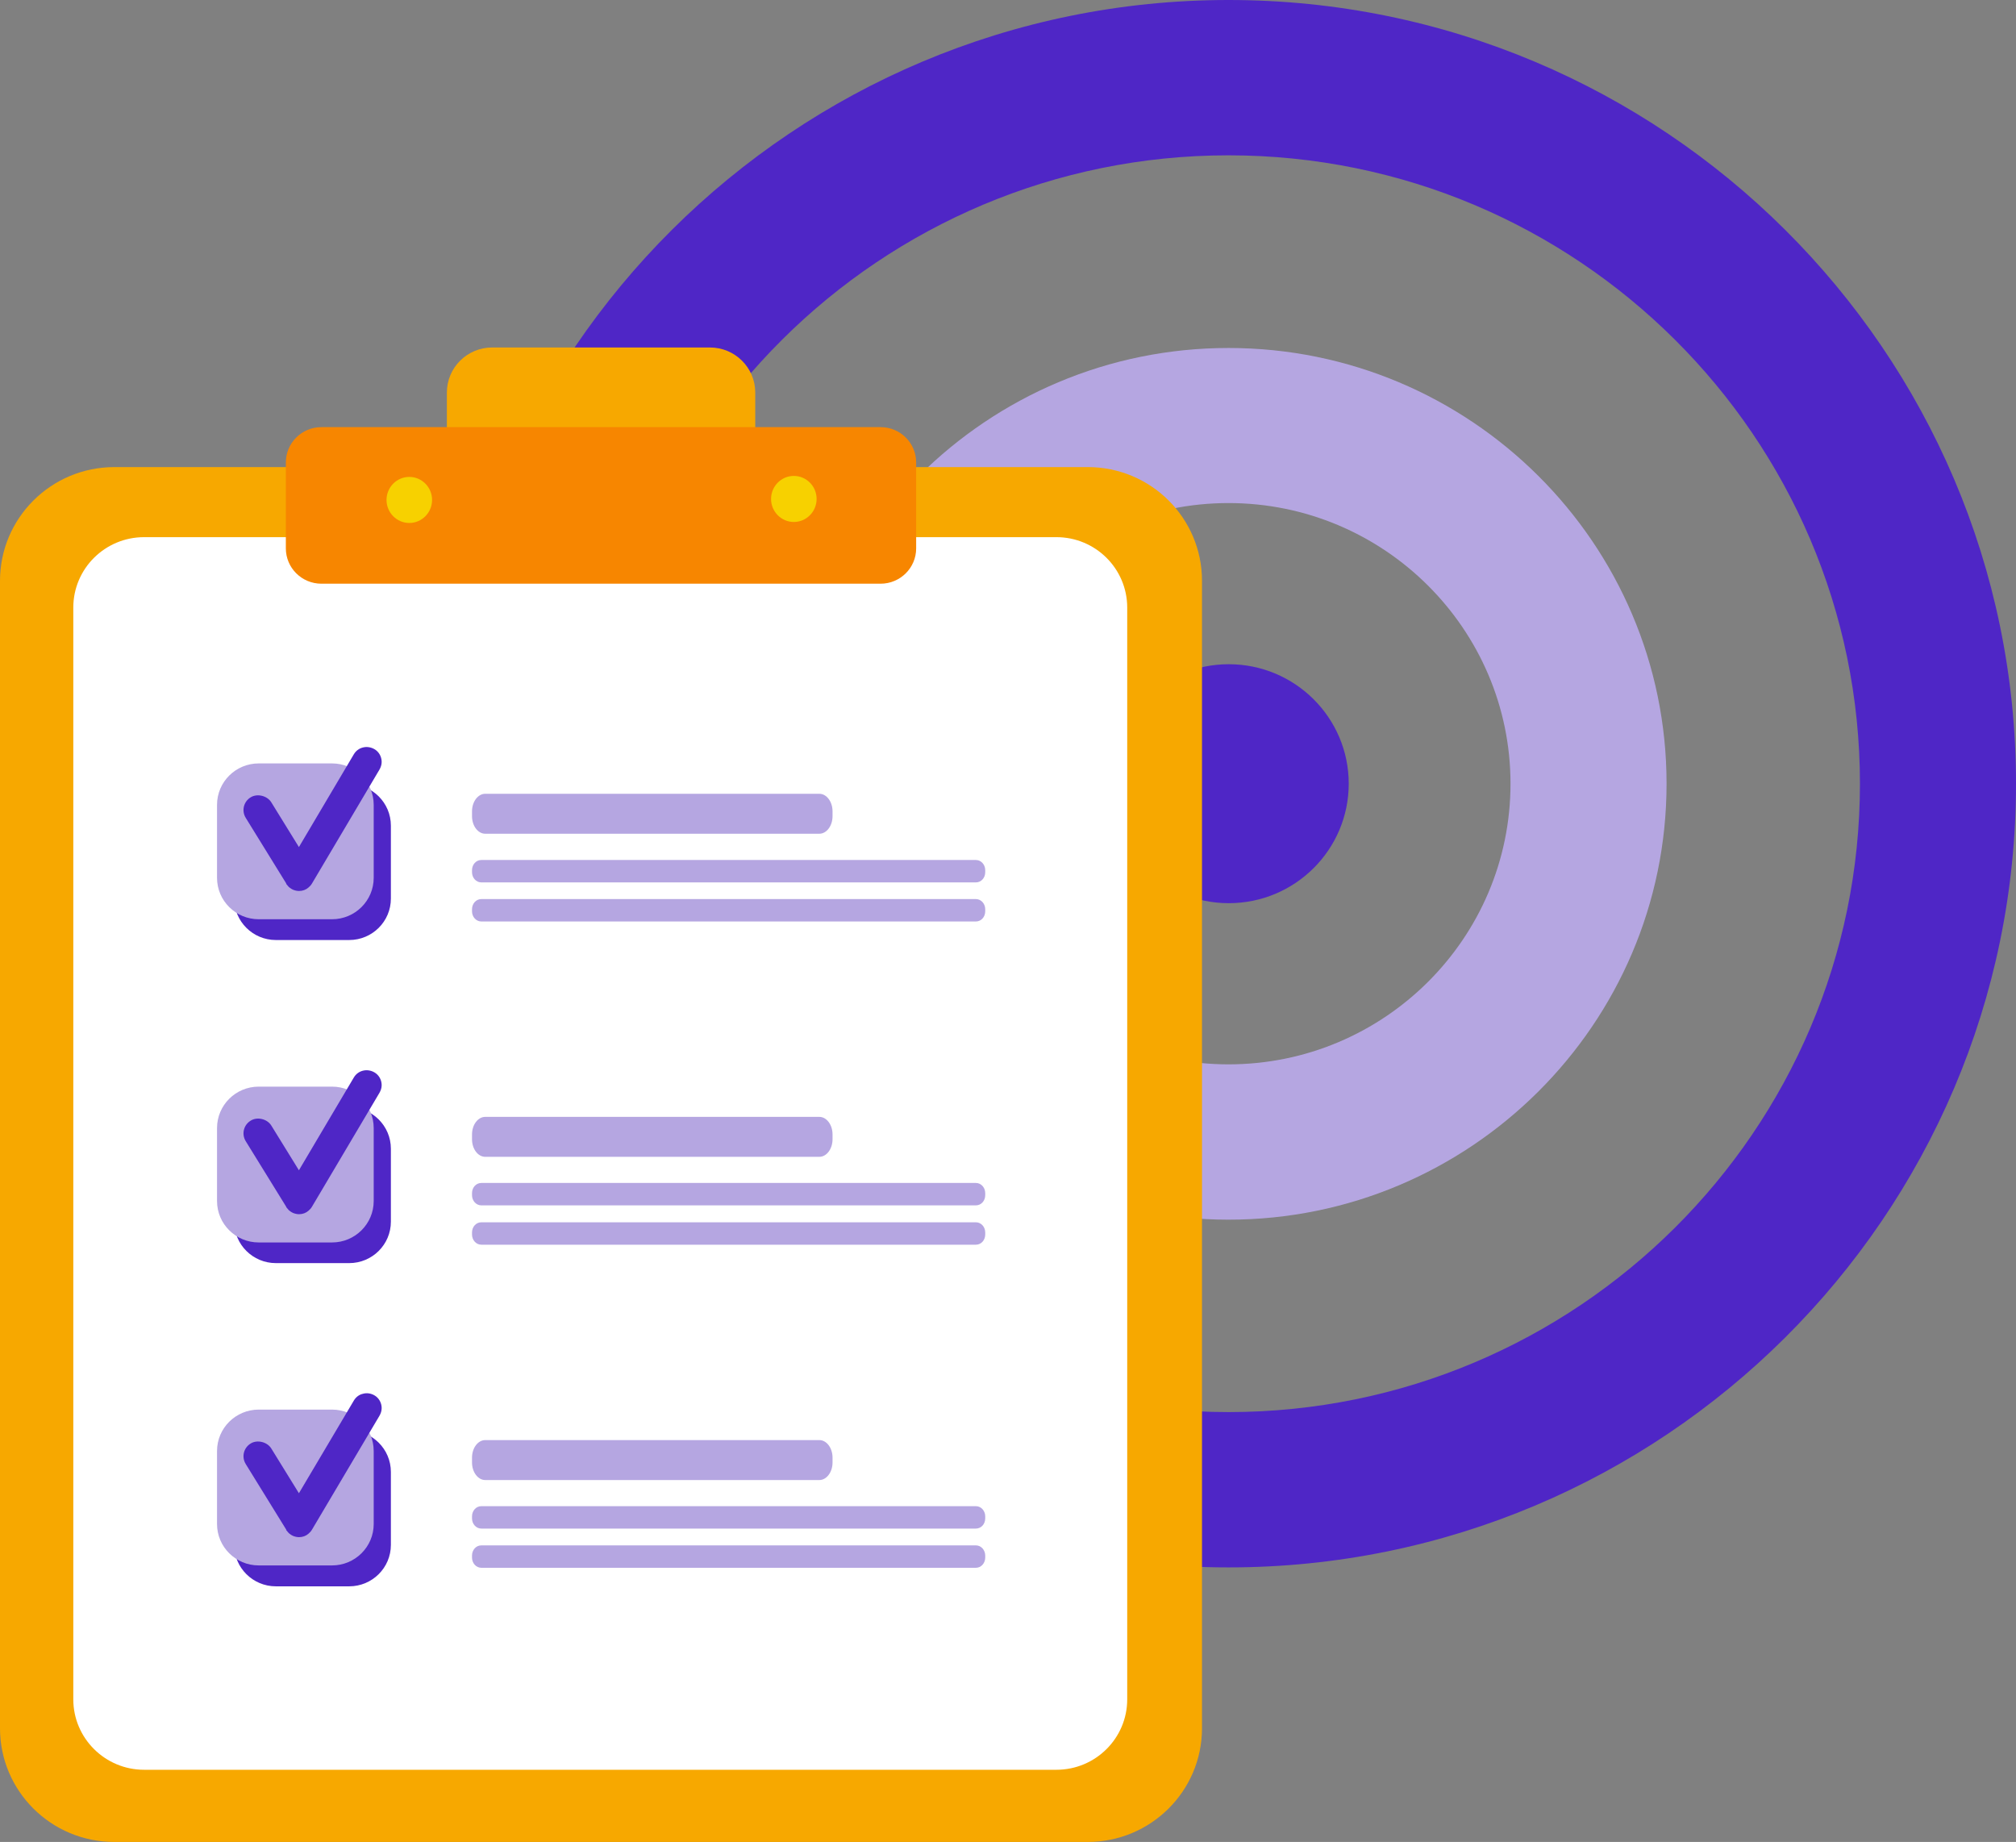
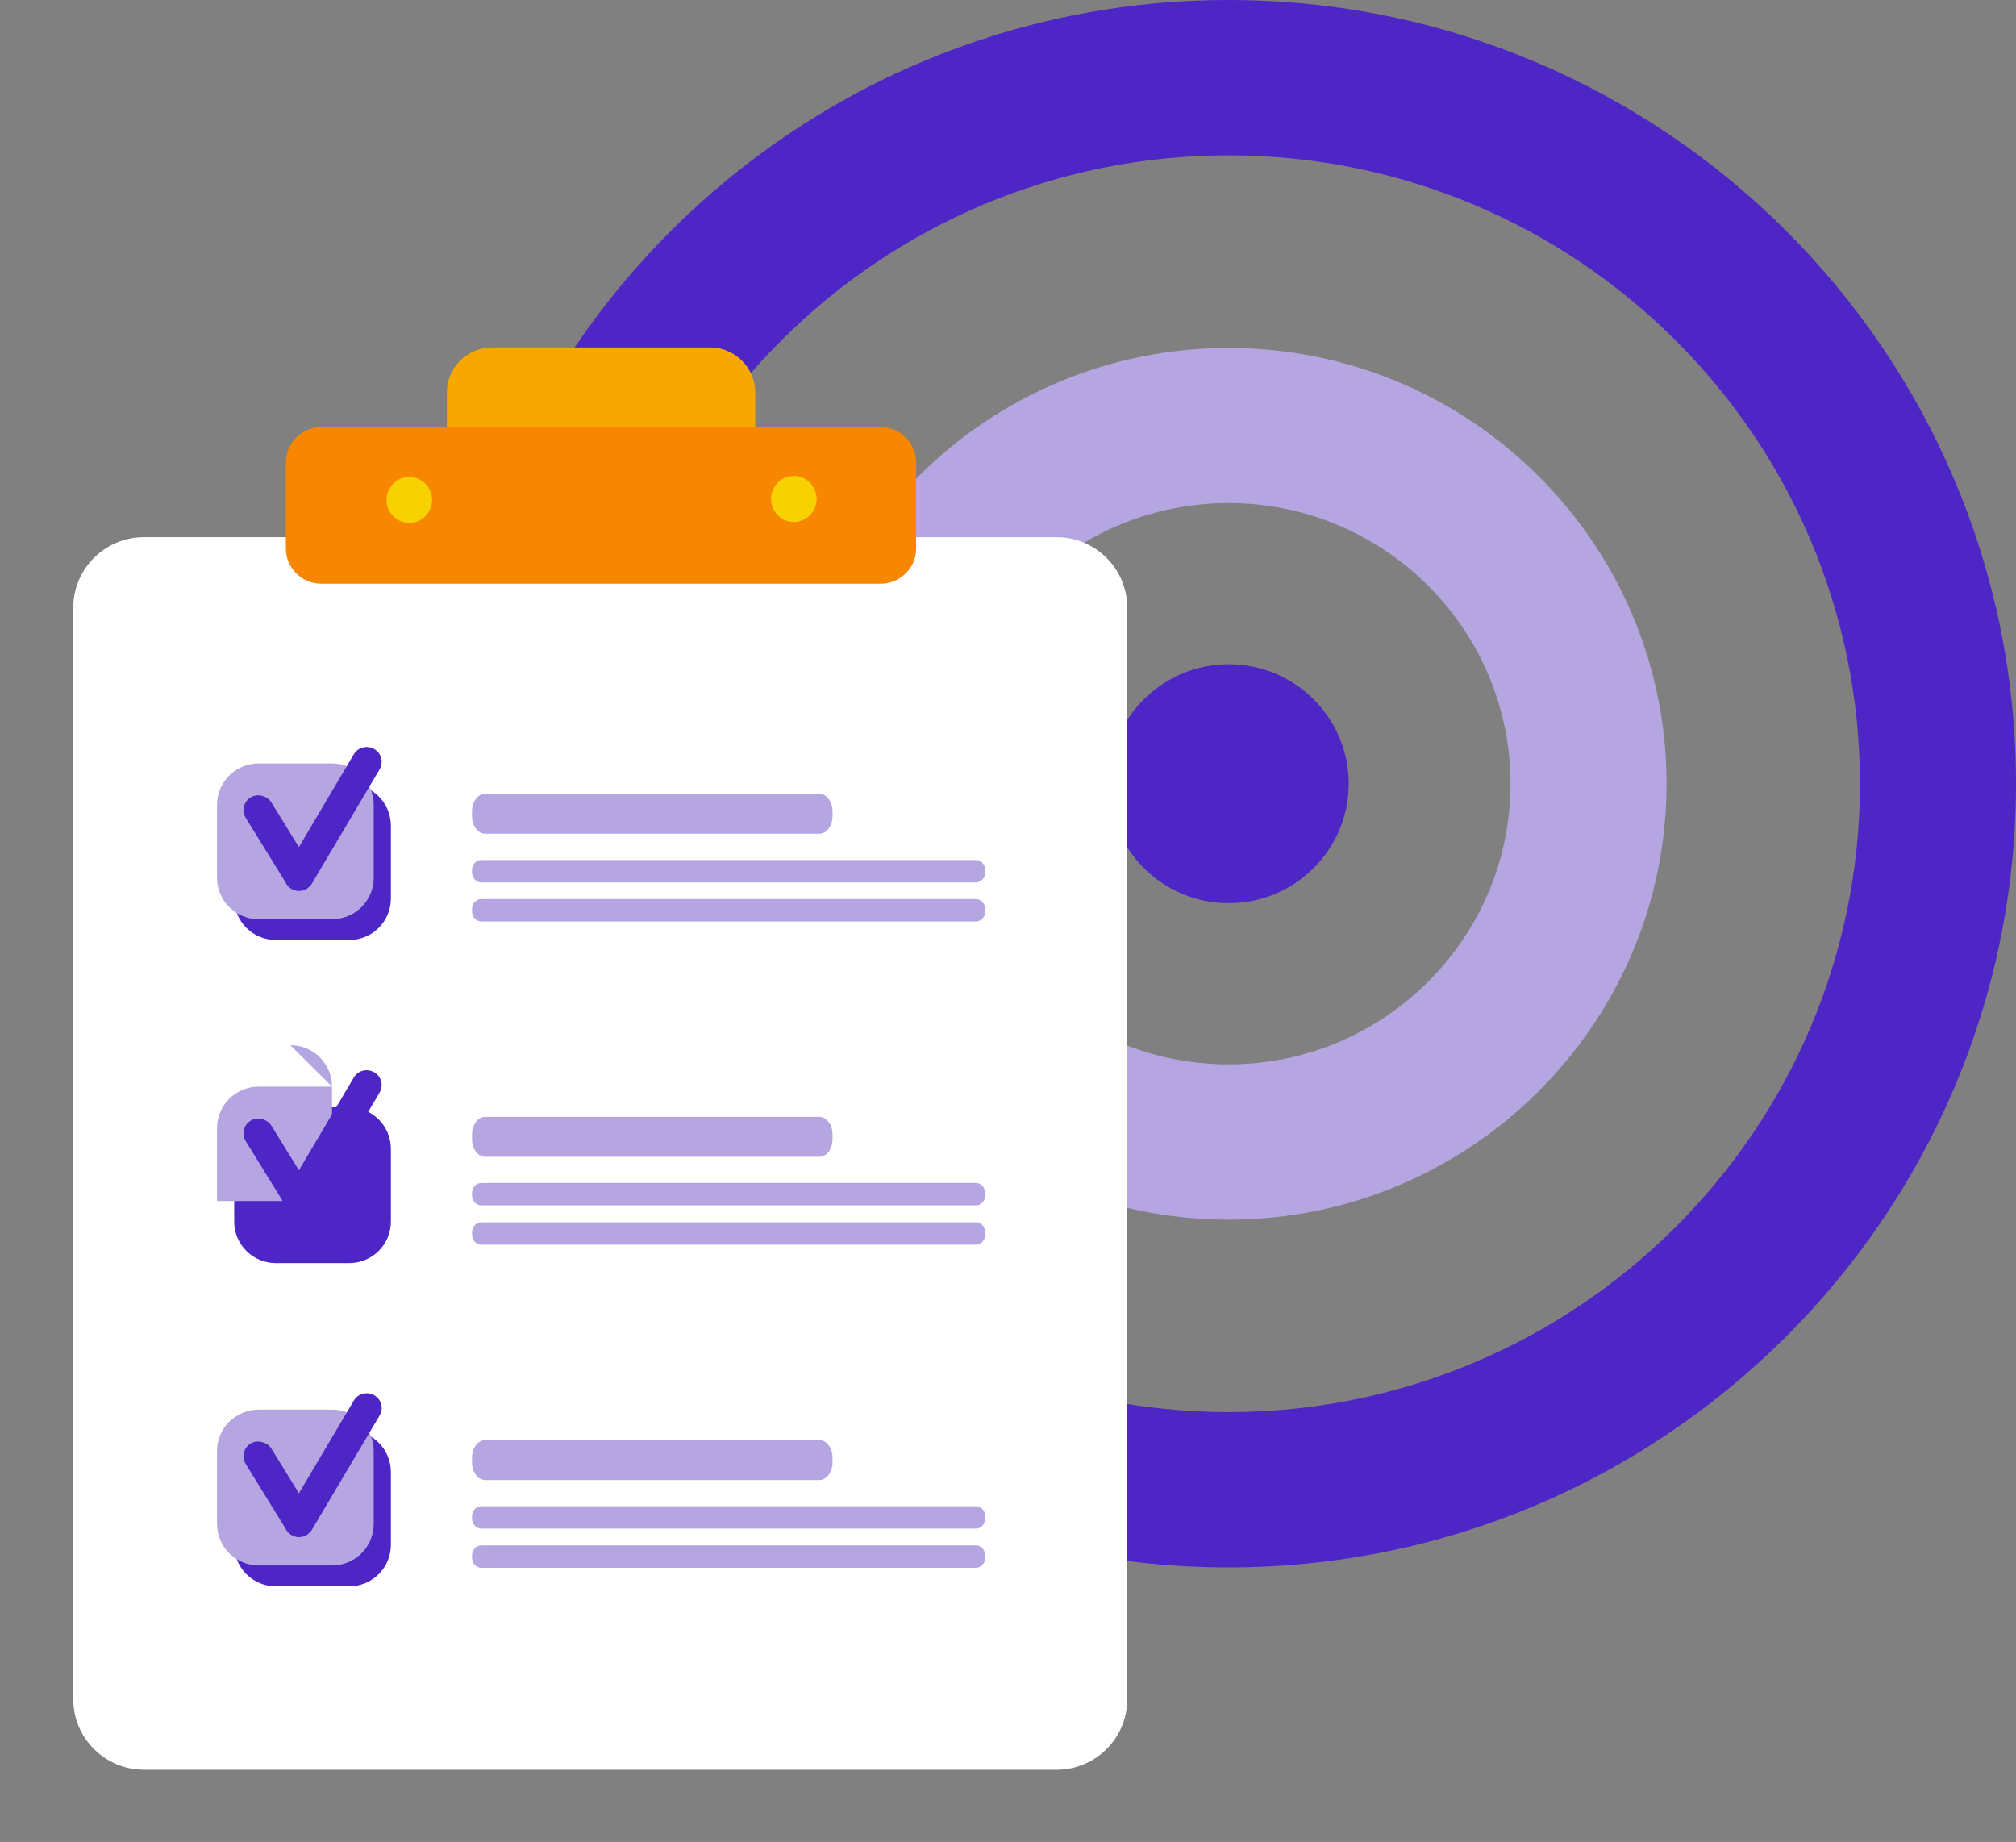
<svg xmlns="http://www.w3.org/2000/svg" id="uuid-75f5302b-3e09-4cb3-ba97-f21bf21ef315" viewBox="0 0 162 148">
  <rect x="0" y="0" width="162" height="148" fill="#808080" stroke="none" />
  <defs>
    <clipPath id="uuid-8ffa7e23-862f-4374-95bd-c02ec455f4fd">
      <rect width="162" height="148" style="fill:none; stroke-width:0px;" />
    </clipPath>
  </defs>
  <g id="uuid-08853f19-39d5-4522-8dea-388759069837">
    <g style="clip-path:url(#uuid-8ffa7e23-862f-4374-95bd-c02ec455f4fd);">
      <path d="M98.72,0c-34.89,0-63.28,28.25-63.28,62.97s28.38,62.97,63.28,62.97,63.28-28.25,63.28-62.97S133.62,0,98.72,0ZM98.72,113.46c-27.98,0-50.74-22.65-50.74-50.49S70.74,12.48,98.72,12.48s50.74,22.65,50.74,50.49-22.76,50.49-50.74,50.49Z" style="fill:#4f26c6; stroke-width:0px;" />
      <path d="M98.72,27.96c-19.4,0-35.18,15.71-35.18,35.01s15.78,35.03,35.18,35.03,35.2-15.72,35.2-35.03-15.78-35.01-35.2-35.01ZM98.72,85.52c-12.49,0-22.66-10.11-22.66-22.55s10.17-22.55,22.66-22.55,22.66,10.12,22.66,22.55-10.16,22.55-22.66,22.55Z" style="fill:#b5a6e1; stroke-width:0px;" />
      <path d="M98.74,72.57c5.32,0,9.64-4.3,9.64-9.6s-4.32-9.6-9.64-9.6-9.64,4.3-9.64,9.6,4.32,9.6,9.64,9.6Z" style="fill:#4f26c6; stroke-width:0px;" />
-       <path d="M87.4,37.53H9.19c-5.07,0-9.19,4.09-9.19,9.14v92.19c0,5.05,4.11,9.14,9.19,9.14h78.21c5.07,0,9.19-4.09,9.19-9.14V46.67c0-5.05-4.11-9.14-9.19-9.14Z" style="fill:#f7a800; stroke-width:0px;" />
      <path d="M84.89,43.16H11.58c-3.14,0-5.69,2.53-5.69,5.66v87.72c0,3.12,2.55,5.66,5.69,5.66h73.31c3.14,0,5.69-2.53,5.69-5.66V48.82c0-3.13-2.55-5.66-5.69-5.66Z" style="fill:#fff; stroke-width:0px;" />
      <path d="M57.05,27.92h-17.5c-2.01,0-3.64,1.62-3.64,3.62v4c0,2,1.63,3.62,3.64,3.62h17.5c2.01,0,3.64-1.62,3.64-3.62v-4c0-2-1.63-3.62-3.64-3.62Z" style="fill:#f7a800; stroke-width:0px;" />
      <path d="M70.76,34.32H25.83c-1.58,0-2.86,1.27-2.86,2.84v6.9c0,1.57,1.28,2.84,2.86,2.84h44.93c1.58,0,2.86-1.27,2.86-2.84v-6.9c0-1.57-1.28-2.84-2.86-2.84Z" style="fill:#f78600; stroke-width:0px;" />
      <path d="M32.89,42.02c1.01,0,1.83-.83,1.83-1.85s-.82-1.85-1.83-1.85-1.83.83-1.83,1.85.82,1.85,1.83,1.85Z" style="fill:#f7d100; stroke-width:0px;" />
      <path d="M63.79,41.94c1.01,0,1.83-.83,1.83-1.85s-.82-1.85-1.83-1.85-1.83.83-1.83,1.85.82,1.85,1.83,1.85Z" style="fill:#f7d100; stroke-width:0px;" />
      <path d="M38.99,66.99h26.85c.58,0,1.06-.63,1.06-1.41v-.39c0-.78-.48-1.41-1.06-1.41h-26.85c-.58,0-1.06.63-1.06,1.41v.39c0,.78.48,1.41,1.06,1.41Z" style="fill:#b5a6e1; stroke-width:0px;" />
      <path d="M78.42,69.1h-39.74c-.42,0-.75.36-.75.82v.16c0,.45.33.82.75.82h39.74c.42,0,.75-.36.75-.82v-.16c0-.45-.33-.82-.75-.82Z" style="fill:#b5a6e1; stroke-width:0px;" />
      <path d="M78.42,72.24h-39.74c-.42,0-.75.36-.75.82v.16c0,.45.33.82.75.82h39.74c.42,0,.75-.36.75-.82v-.16c0-.45-.33-.82-.75-.82Z" style="fill:#b5a6e1; stroke-width:0px;" />
      <path d="M28.06,63.01h-5.89c-1.85,0-3.35,1.49-3.35,3.33v5.86c0,1.84,1.5,3.33,3.35,3.33h5.89c1.85,0,3.35-1.49,3.35-3.33v-5.86c0-1.84-1.5-3.33-3.35-3.33Z" style="fill:#4f26c6; stroke-width:0px;" />
      <path d="M26.68,61.34h-5.89c-1.85,0-3.35,1.49-3.35,3.33v5.86c0,1.84,1.5,3.33,3.35,3.33h5.89c1.85,0,3.35-1.49,3.35-3.33v-5.86c0-1.84-1.5-3.33-3.35-3.33Z" style="fill:#b5a6e1; stroke-width:0px;" />
      <path d="M22.99,71.01l.21.25s.13.11.2.15l.15.08c.15.06.32.1.48.1.29,0,.56-.1.76-.28.11-.09.21-.2.29-.34l5.41-9.13c.11-.19.18-.4.18-.62,0-.43-.23-.83-.59-1.03-.28-.16-.61-.21-.92-.13-.32.08-.57.28-.73.55l-4.41,7.45-2.21-3.58c-.33-.55-1.14-.74-1.66-.42-.57.34-.76,1.08-.4,1.66l3.26,5.28h-.01Z" style="fill:#4f26c6; stroke-width:0px;" />
      <path d="M38.99,92.95h26.85c.58,0,1.06-.63,1.06-1.41v-.39c0-.78-.48-1.41-1.06-1.41h-26.85c-.58,0-1.06.63-1.06,1.41v.39c0,.78.48,1.41,1.06,1.41Z" style="fill:#b5a6e1; stroke-width:0px;" />
      <path d="M78.42,95.05h-39.74c-.42,0-.75.36-.75.82v.16c0,.45.33.82.75.82h39.74c.42,0,.75-.36.75-.82v-.16c0-.45-.33-.82-.75-.82Z" style="fill:#b5a6e1; stroke-width:0px;" />
      <path d="M78.42,98.21h-39.74c-.42,0-.75.36-.75.82v.16c0,.45.33.82.75.82h39.74c.42,0,.75-.36.75-.82v-.16c0-.45-.33-.82-.75-.82Z" style="fill:#b5a6e1; stroke-width:0px;" />
      <path d="M28.06,88.97h-5.89c-1.85,0-3.35,1.49-3.35,3.33v5.86c0,1.84,1.5,3.33,3.35,3.33h5.89c1.85,0,3.35-1.49,3.35-3.33v-5.86c0-1.84-1.5-3.33-3.35-3.33Z" style="fill:#4f26c6; stroke-width:0px;" />
-       <path d="M26.68,87.31h-5.89c-1.85,0-3.35,1.49-3.35,3.33v5.86c0,1.84,1.5,3.33,3.35,3.33h5.89c1.85,0,3.35-1.49,3.35-3.33v-5.86c0-1.84-1.5-3.33-3.35-3.33Z" style="fill:#b5a6e1; stroke-width:0px;" />
+       <path d="M26.68,87.31h-5.89c-1.85,0-3.35,1.49-3.35,3.33v5.86h5.89c1.85,0,3.35-1.49,3.35-3.33v-5.86c0-1.84-1.5-3.33-3.35-3.33Z" style="fill:#b5a6e1; stroke-width:0px;" />
      <path d="M22.99,96.98l.21.25s.13.11.2.15l.15.08c.15.06.32.1.48.1.29,0,.56-.1.76-.28.11-.09.21-.2.29-.34l5.41-9.13c.11-.19.18-.4.18-.62,0-.43-.23-.83-.59-1.03-.28-.16-.61-.21-.92-.13-.32.08-.57.28-.73.55l-4.41,7.45-2.21-3.58c-.33-.55-1.14-.74-1.66-.41-.57.34-.76,1.08-.4,1.66l3.26,5.28h-.01Z" style="fill:#4f26c6; stroke-width:0px;" />
      <path d="M38.99,118.92h26.85c.58,0,1.06-.63,1.06-1.41v-.39c0-.78-.48-1.41-1.06-1.41h-26.85c-.58,0-1.06.63-1.06,1.41v.39c0,.78.48,1.41,1.06,1.41Z" style="fill:#b5a6e1; stroke-width:0px;" />
      <path d="M78.42,121.02h-39.74c-.42,0-.75.36-.75.82v.16c0,.45.33.82.75.82h39.74c.42,0,.75-.36.75-.82v-.16c0-.45-.33-.82-.75-.82Z" style="fill:#b5a6e1; stroke-width:0px;" />
      <path d="M78.42,124.17h-39.74c-.42,0-.75.36-.75.82v.16c0,.45.33.82.75.82h39.74c.42,0,.75-.37.75-.82v-.16c0-.45-.33-.82-.75-.82Z" style="fill:#b5a6e1; stroke-width:0px;" />
      <path d="M28.06,114.94h-5.89c-1.85,0-3.35,1.49-3.35,3.33v5.86c0,1.84,1.5,3.33,3.35,3.33h5.89c1.85,0,3.35-1.49,3.35-3.33v-5.86c0-1.84-1.5-3.33-3.35-3.33Z" style="fill:#4f26c6; stroke-width:0px;" />
      <path d="M26.68,113.26h-5.89c-1.85,0-3.35,1.49-3.35,3.33v5.86c0,1.84,1.5,3.33,3.35,3.33h5.89c1.85,0,3.35-1.49,3.35-3.33v-5.86c0-1.84-1.5-3.33-3.35-3.33Z" style="fill:#b5a6e1; stroke-width:0px;" />
      <path d="M22.99,122.93l.21.25s.13.11.2.15l.15.08c.15.06.32.1.48.1.29,0,.56-.1.76-.28.11-.09.21-.2.29-.34l5.41-9.13c.11-.19.18-.4.18-.62,0-.43-.23-.83-.59-1.03-.28-.16-.61-.21-.92-.12-.32.07-.57.28-.73.55l-4.41,7.44-2.21-3.58c-.33-.55-1.14-.74-1.66-.42-.57.34-.76,1.08-.4,1.66l3.26,5.28h-.01Z" style="fill:#4f26c6; stroke-width:0px;" />
    </g>
  </g>
</svg>